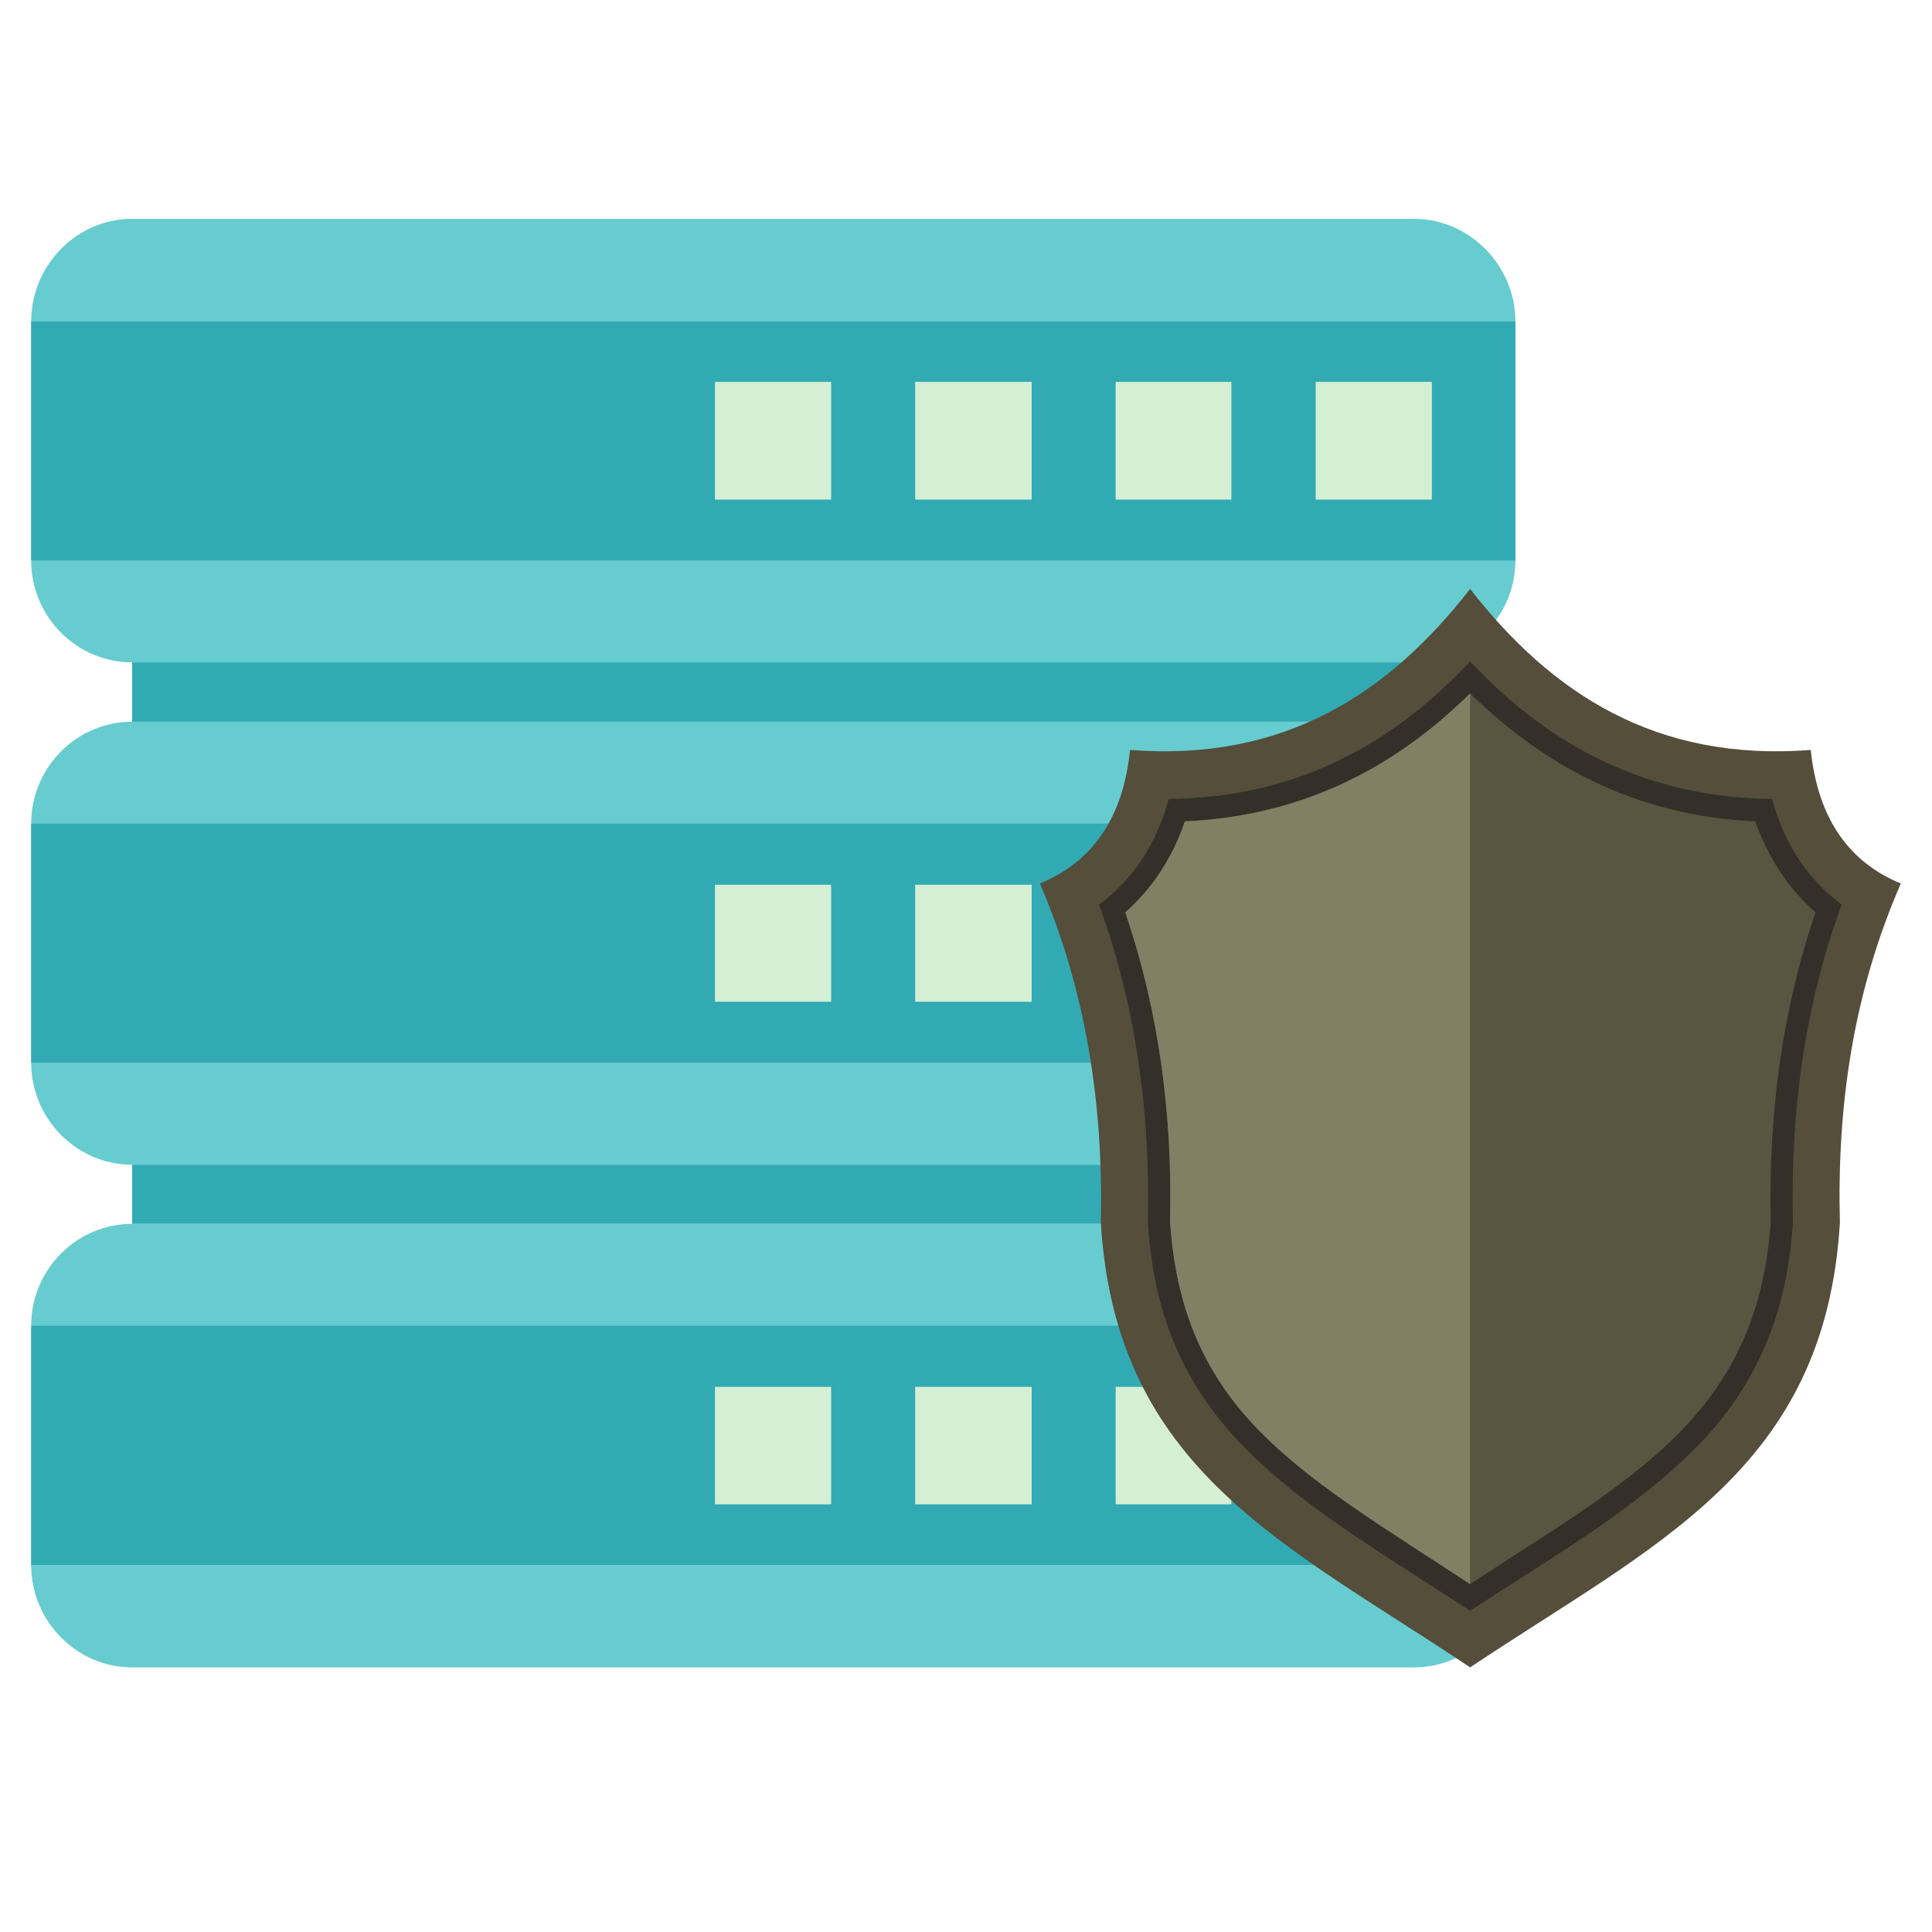
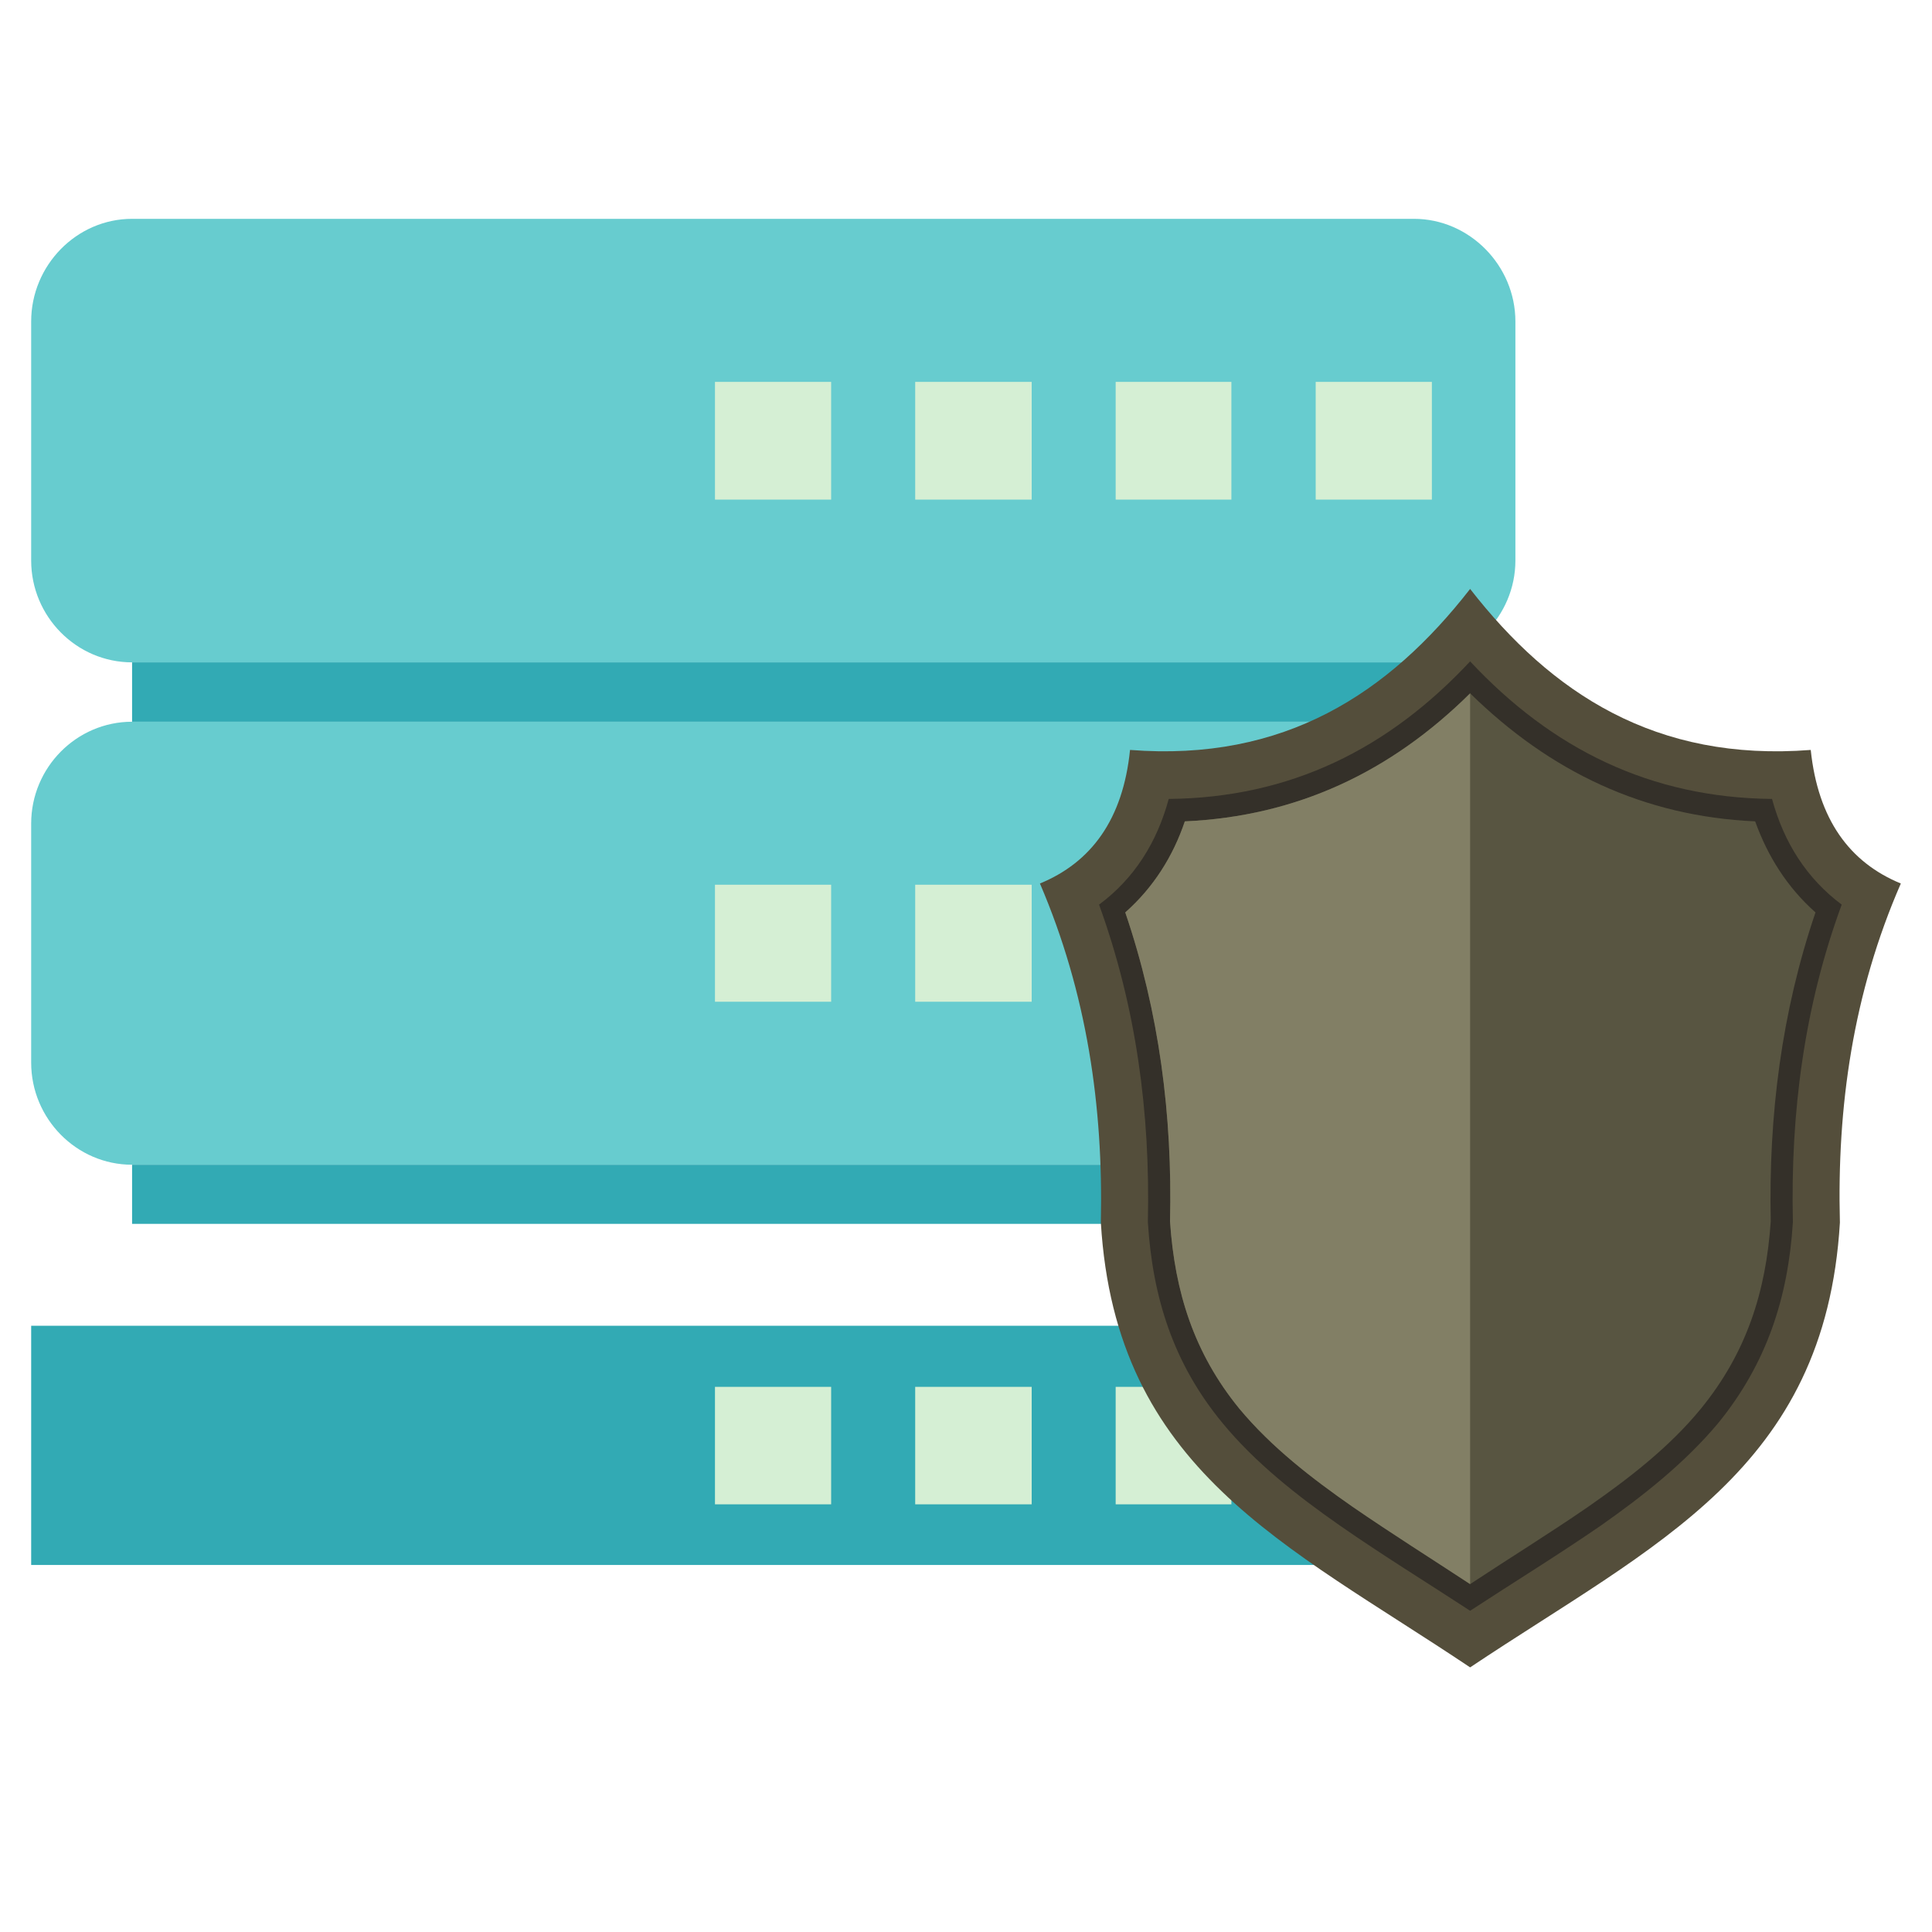
<svg xmlns="http://www.w3.org/2000/svg" width="40" zoomAndPan="magnify" viewBox="0 0 30 30" height="40" preserveAspectRatio="xMidYMid meet" version="1.0">
  <defs>
    <clipPath id="id1">
      <path d="M 0.484 3.395 L 24 3.395 L 24 11 L 0.484 11 Z M 0.484 3.395 " clip-rule="nonzero" />
    </clipPath>
    <clipPath id="id2">
      <path d="M 0.484 11 L 24 11 L 24 19 L 0.484 19 Z M 0.484 11 " clip-rule="nonzero" />
    </clipPath>
    <clipPath id="id3">
      <path d="M 0.484 19 L 23.613 19 L 23.613 25.891 L 0.484 25.891 Z M 0.484 19 " clip-rule="nonzero" />
    </clipPath>
    <clipPath id="id4">
-       <path d="M 0.484 4 L 24 4 L 24 9 L 0.484 9 Z M 0.484 4 " clip-rule="nonzero" />
-     </clipPath>
+       </clipPath>
    <clipPath id="id5">
      <path d="M 0.484 12 L 24 12 L 24 17 L 0.484 17 Z M 0.484 12 " clip-rule="nonzero" />
    </clipPath>
    <clipPath id="id6">
      <path d="M 0.484 20 L 24 20 L 24 25 L 0.484 25 Z M 0.484 20 " clip-rule="nonzero" />
    </clipPath>
    <clipPath id="id7">
      <path d="M 16.066 9.078 L 29.516 9.078 L 29.516 25.891 L 16.066 25.891 Z M 16.066 9.078 " clip-rule="nonzero" />
    </clipPath>
    <clipPath id="id8">
      <path d="M 17 10 L 29 10 L 29 25.895 L 17 25.895 Z M 17 10 " clip-rule="nonzero" />
    </clipPath>
  </defs>
  <g clip-path="url(#id1)">
    <path fill="#67cccf" d="M 2.051 3.398 L 21.957 3.398 C 22.816 3.398 23.531 4.121 23.531 4.992 L 23.531 8.703 C 23.531 9.574 22.816 10.285 21.957 10.285 L 2.051 10.285 C 1.188 10.285 0.484 9.574 0.484 8.703 L 0.484 4.992 C 0.484 4.121 1.188 3.398 2.051 3.398 " fill-opacity="1" fill-rule="evenodd" />
  </g>
  <g clip-path="url(#id2)">
    <path fill="#67cccf" d="M 2.051 11.207 L 21.957 11.207 C 22.816 11.207 23.531 11.918 23.531 12.789 L 23.531 16.5 C 23.531 17.371 22.816 18.086 21.957 18.086 L 2.051 18.086 C 1.188 18.086 0.484 17.371 0.484 16.5 L 0.484 12.789 C 0.484 11.918 1.188 11.207 2.051 11.207 " fill-opacity="1" fill-rule="evenodd" />
  </g>
  <g clip-path="url(#id3)">
-     <path fill="#67cccf" d="M 2.051 19.004 L 21.957 19.004 C 22.816 19.004 23.531 19.715 23.531 20.586 L 23.531 24.301 C 23.531 25.172 22.816 25.891 21.957 25.891 L 2.051 25.891 C 1.188 25.891 0.484 25.172 0.484 24.301 L 0.484 20.586 C 0.484 19.715 1.188 19.004 2.051 19.004 " fill-opacity="1" fill-rule="evenodd" />
-   </g>
+     </g>
  <g clip-path="url(#id4)">
    <path fill="#32aab4" d="M 0.484 4.992 L 23.531 4.992 L 23.531 8.703 L 0.484 8.703 L 0.484 4.992 " fill-opacity="1" fill-rule="evenodd" />
  </g>
  <g clip-path="url(#id5)">
-     <path fill="#32aab4" d="M 0.484 12.789 L 23.531 12.789 L 23.531 16.5 L 0.484 16.5 L 0.484 12.789 " fill-opacity="1" fill-rule="evenodd" />
-   </g>
+     </g>
  <g clip-path="url(#id6)">
    <path fill="#32aab4" d="M 0.484 20.586 L 23.531 20.586 L 23.531 24.301 L 0.484 24.301 L 0.484 20.586 " fill-opacity="1" fill-rule="evenodd" />
  </g>
  <path fill="#32aab4" d="M 2.051 10.285 L 22.012 10.285 L 22.012 11.207 L 2.051 11.207 L 2.051 10.285 " fill-opacity="1" fill-rule="evenodd" />
  <path fill="#32aab4" d="M 2.051 18.086 L 22.012 18.086 L 22.012 19.004 L 2.051 19.004 L 2.051 18.086 " fill-opacity="1" fill-rule="evenodd" />
  <path fill="#d5efd4" d="M 11.102 5.93 L 12.906 5.93 L 12.906 7.758 L 11.102 7.758 Z M 20.43 5.93 L 22.234 5.93 L 22.234 7.758 L 20.43 7.758 Z M 17.324 5.93 L 19.121 5.93 L 19.121 7.758 L 17.324 7.758 Z M 14.211 5.93 L 16.02 5.93 L 16.02 7.758 L 14.211 7.758 L 14.211 5.93 " fill-opacity="1" fill-rule="evenodd" />
  <path fill="#d5efd4" d="M 11.102 13.738 L 12.906 13.738 L 12.906 15.555 L 11.102 15.555 Z M 20.43 13.738 L 22.234 13.738 L 22.234 15.555 L 20.43 15.555 Z M 17.324 13.738 L 19.121 13.738 L 19.121 15.555 L 17.324 15.555 Z M 14.211 13.738 L 16.02 13.738 L 16.02 15.555 L 14.211 15.555 L 14.211 13.738 " fill-opacity="1" fill-rule="evenodd" />
  <path fill="#d5efd4" d="M 11.102 21.535 L 12.906 21.535 L 12.906 23.359 L 11.102 23.359 Z M 20.43 21.535 L 22.234 21.535 L 22.234 23.359 L 20.43 23.359 Z M 17.324 21.535 L 19.121 21.535 L 19.121 23.359 L 17.324 23.359 Z M 14.211 21.535 L 16.02 21.535 L 16.02 23.359 L 14.211 23.359 L 14.211 21.535 " fill-opacity="1" fill-rule="evenodd" />
  <g clip-path="url(#id7)">
    <path fill="#544e3b" d="M 22.828 9.145 C 24.09 10.766 25.711 11.832 28.117 11.645 C 28.23 12.723 28.719 13.391 29.516 13.719 C 28.773 15.422 28.523 17.184 28.57 18.984 C 28.34 22.828 25.699 23.973 22.828 25.891 C 19.965 23.973 17.324 22.828 17.094 18.984 C 17.133 17.184 16.879 15.422 16.148 13.719 C 16.945 13.391 17.438 12.723 17.547 11.645 C 19.945 11.832 21.566 10.766 22.828 9.145 " fill-opacity="1" fill-rule="evenodd" />
  </g>
  <g clip-path="url(#id8)">
    <path fill="#343029" d="M 22.828 10.27 C 21.559 11.629 20.039 12.387 18.148 12.406 C 17.965 13.082 17.613 13.641 17.066 14.047 C 17.641 15.629 17.863 17.277 17.824 18.977 C 17.898 20.156 18.223 21.176 18.984 22.098 C 19.492 22.715 20.148 23.23 20.809 23.691 C 21.465 24.148 22.152 24.57 22.828 25.012 C 23.504 24.57 24.191 24.148 24.855 23.691 C 25.512 23.23 26.164 22.715 26.68 22.098 C 27.43 21.176 27.766 20.156 27.84 18.977 C 27.801 17.277 28.016 15.629 28.598 14.047 C 28.055 13.641 27.699 13.082 27.516 12.406 C 25.625 12.387 24.098 11.629 22.828 10.27 " fill-opacity="1" fill-rule="evenodd" />
  </g>
  <path fill="#585541" d="M 22.828 10.766 C 21.598 11.984 20.141 12.676 18.398 12.754 C 18.215 13.297 17.91 13.781 17.473 14.168 C 18 15.715 18.207 17.324 18.168 18.965 C 18.242 20.062 18.539 21.008 19.242 21.871 C 19.742 22.473 20.371 22.957 21.004 23.398 C 21.605 23.812 22.215 24.195 22.828 24.598 C 23.438 24.195 24.059 23.812 24.66 23.398 C 25.293 22.957 25.922 22.473 26.414 21.871 C 27.117 21.008 27.422 20.062 27.496 18.965 C 27.461 17.324 27.664 15.715 28.191 14.168 C 27.754 13.781 27.449 13.297 27.254 12.754 C 25.523 12.676 24.07 11.984 22.828 10.766 " fill-opacity="1" fill-rule="evenodd" />
  <path fill="#827f65" d="M 22.828 10.766 C 21.598 11.984 20.141 12.676 18.398 12.754 C 18.215 13.297 17.91 13.781 17.473 14.168 C 18 15.715 18.207 17.324 18.168 18.965 C 18.242 20.062 18.539 21.008 19.242 21.871 C 19.742 22.473 20.371 22.957 21.004 23.398 C 21.605 23.812 22.215 24.195 22.828 24.598 L 22.828 10.766 " fill-opacity="1" fill-rule="evenodd" />
</svg>